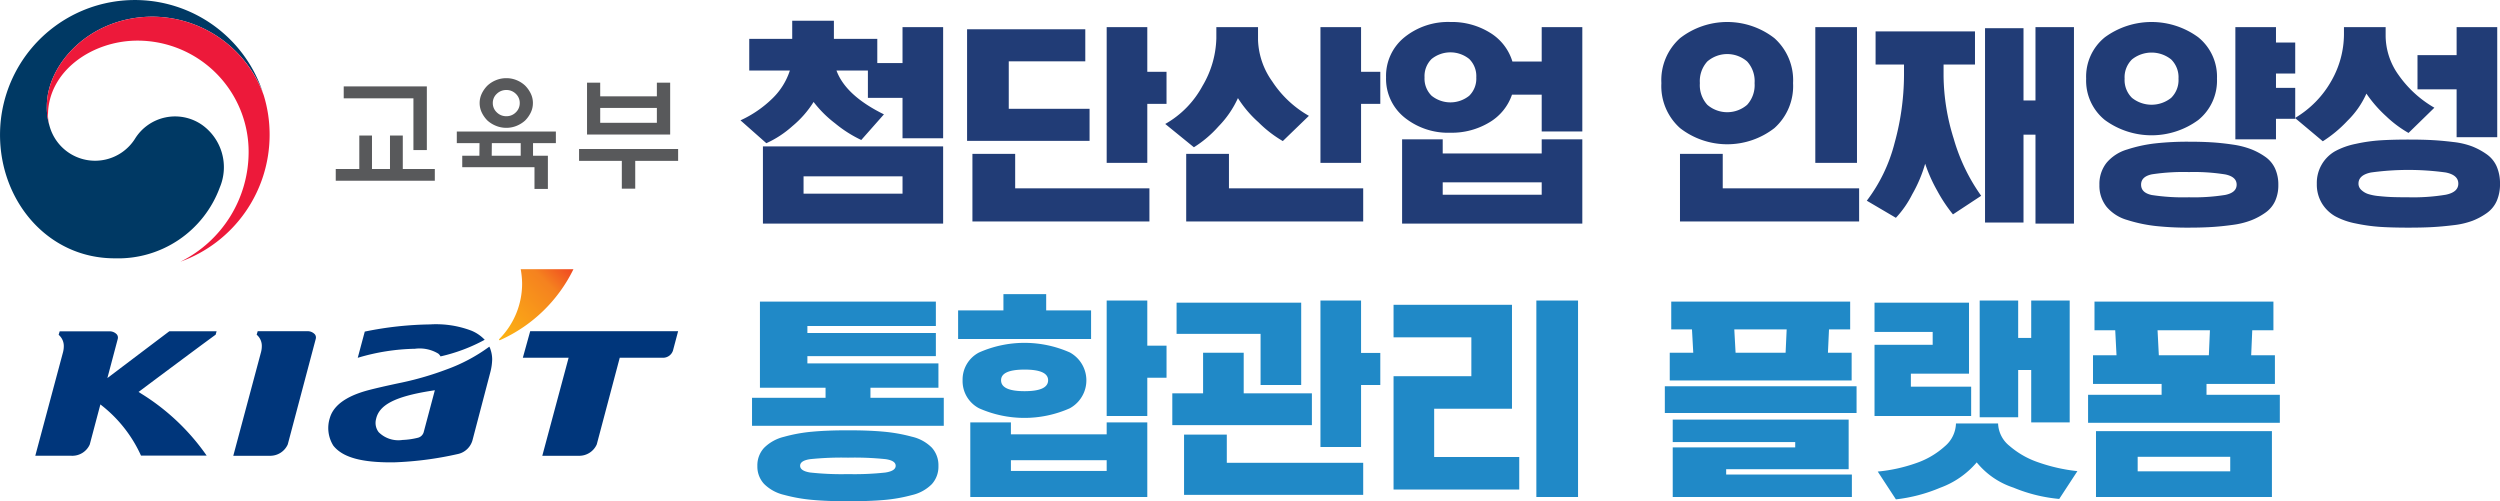
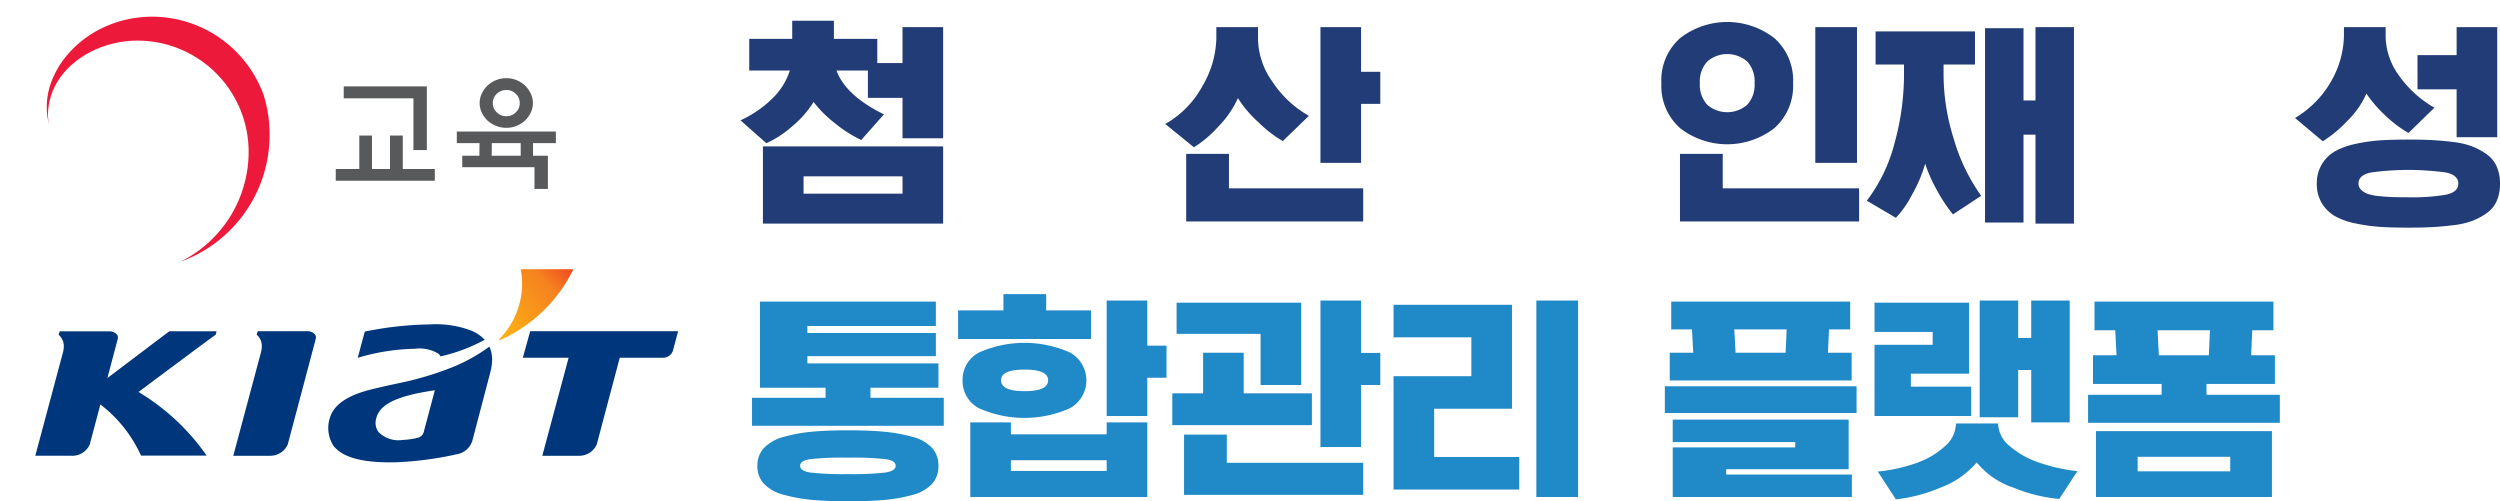
<svg xmlns="http://www.w3.org/2000/svg" id="Layer_1" data-name="Layer 1" viewBox="0 0 233.898 46.899">
  <defs>
    <style>.cls-1{fill:#00367b;}.cls-2{fill:url(#linear-gradient);}.cls-3{fill:#003964;}.cls-4{fill:#ed193a;}.cls-5{fill:#58595b;}.cls-6{fill:#213c76;}.cls-7{fill:#2089c7;}</style>
    <linearGradient id="linear-gradient" x1="-1132.327" y1="-552.6" x2="-1112.018" y2="-572.278" gradientTransform="translate(472.895 247.913) scale(0.376)" gradientUnits="userSpaceOnUse">
      <stop offset="0.006" stop-color="#fdb812" />
      <stop offset="0.7" stop-color="#f5821f" />
      <stop offset="0.899" stop-color="#f15321" />
      <stop offset="1" stop-color="#ef4122" />
    </linearGradient>
  </defs>
  <path class="cls-1" d="M31.047,40.037a.918.918,0,0,0-.736-.294H25.697c-.013.048-.084.283-.096.327a1.37,1.37,0,0,1,.48,1.107,2.175,2.175,0,0,1-.069.508L23.413,51.397h3.39A1.795,1.795,0,0,0,28.51,50.333l2.617-9.867a.521.521,0,0,0,.019-.135A.469.469,0,0,0,31.047,40.037Z" transform="translate(-1.587 -8.755)" />
  <path class="cls-1" d="M51.192,39.743l-.689,2.483h4.283L52.324,51.397h3.388a1.795,1.795,0,0,0,1.708-1.065l2.15-8.107h4.106a.974.974,0,0,0,.876-.678l.479-1.805Z" transform="translate(-1.587 -8.755)" />
  <path class="cls-2" d="M50.303,33.938a7.977,7.977,0,0,1,.132,1.285,7.355,7.355,0,0,1-2.11,5.225c-.094.101-.042.175.078.114a13.989,13.989,0,0,0,6.836-6.623Z" transform="translate(-1.587 -8.755)" />
  <path class="cls-1" d="M41.811,39.107a32.238,32.238,0,0,0-6.096.672c-.053.195-.522,1.944-.658,2.452a19.782,19.782,0,0,1,5.338-.845v.001a3.379,3.379,0,0,1,2.197.452.836.836,0,0,1,.209.261,15.939,15.939,0,0,0,4.133-1.555l.001-.002a3.619,3.619,0,0,0-1.231-.846A9.309,9.309,0,0,0,41.811,39.107Z" transform="translate(-1.587 -8.755)" />
  <path class="cls-1" d="M47.5,41.523a1.473,1.473,0,0,0-.132-.336,15.808,15.808,0,0,1-3.998,2.132A28.945,28.945,0,0,1,39.208,44.54s-1.763.363-3.02.685c-1.3.334-3.261,1.022-3.735,2.614a3.096,3.096,0,0,0,.325,2.617c.863,1.081,2.6,1.589,5.667,1.556a31.933,31.933,0,0,0,5.938-.77,1.826,1.826,0,0,0,1.437-1.403l1.637-6.241a5.185,5.185,0,0,0,.178-1.212A2.85,2.85,0,0,0,47.5,41.523Zm-6.276,7.678a.753.753,0,0,1-.562.515,7.06,7.06,0,0,1-1.417.201,2.61,2.61,0,0,1-2.227-.726,1.417,1.417,0,0,1-.246-1.231v-.001c.289-1.315,1.747-2.107,5.202-2.647l.297-.047Z" transform="translate(-1.587 -8.755)" />
  <path class="cls-1" d="M14.802,45.584l-.252-.159s5.444-4.073,7.215-5.359l.086-.319H17.432c-.101.071-5.799,4.38-5.799,4.38l.968-3.651a.546.546,0,0,0,.019-.134.47.47,0,0,0-.099-.295.919.919,0,0,0-.736-.293l-4.614-.001c-.013.049-.084.284-.096.327a1.377,1.377,0,0,1,.48,1.109,2.186,2.186,0,0,1-.069.507l-2.598,9.7H8.277a1.788,1.788,0,0,0,1.707-1.052l.995-3.752.238.189a12.512,12.512,0,0,1,3.561,4.598h6.143A20.743,20.743,0,0,0,14.802,45.584Z" transform="translate(-1.587 -8.755)" />
-   <path class="cls-3" d="M20.484,20.435a4.413,4.413,0,0,0-6.277,1.317A4.417,4.417,0,0,1,6.222,20.538h-.001l-.013-.046c-.004-.019-.01-.037-.015-.056A5.661,5.661,0,0,1,5.968,18.681c0-3.958,4.061-8.366,9.911-8.366a11.156,11.156,0,0,1,10.3,7.094c-.015-.044-.029-.089-.044-.134a12.615,12.615,0,0,0-24.546,4.092c0,6.226,4.491,11.556,10.72,11.556a10.131,10.131,0,0,0,9.839-6.624A4.861,4.861,0,0,0,20.484,20.435Z" transform="translate(-1.587 -8.755)" />
  <path class="cls-4" d="M26.257,17.655a11.12,11.12,0,0,0-10.378-7.34c-5.85,0-9.911,4.407-9.911,8.366a5.661,5.661,0,0,0,.226,1.754,3.711,3.711,0,0,1-.116-.9c0-4.122,4.128-6.979,8.371-6.979A10.4,10.4,0,0,1,24.848,22.956a11.464,11.464,0,0,1-6.356,10.272l.002.003a12.618,12.618,0,0,0,8.318-11.863A12.462,12.462,0,0,0,26.257,17.655Z" transform="translate(-1.587 -8.755)" />
  <path class="cls-5" d="M35.203,24.568v-3.131H36.39v3.131h1.684v-3.131h1.198v3.131h2.996v1.096H32.999v-1.096Zm5.064-1.775V17.956H33.745V16.837h7.777V22.793Z" transform="translate(-1.587 -8.755)" />
  <path class="cls-5" d="M52.847,23.325v3.108H51.593V24.398H44.834V23.325h1.605l.011-1.176H44.325V21.064h9.269V22.149H51.457v1.176Zm-1.402-4.928a2.016,2.016,0,0,1-.203.893,2.761,2.761,0,0,1-.531.746,2.721,2.721,0,0,1-.791.492,2.505,2.505,0,0,1-.961.186,2.544,2.544,0,0,1-.966-.186,2.706,2.706,0,0,1-.797-.492,2.75,2.75,0,0,1-.531-.746,2.062,2.062,0,0,1,0-1.786,2.753,2.753,0,0,1,.531-.746,2.585,2.585,0,0,1,.797-.503,2.537,2.537,0,0,1,.966-.186,2.498,2.498,0,0,1,.961.186,2.599,2.599,0,0,1,.791.503,2.764,2.764,0,0,1,.531.746A2.016,2.016,0,0,1,51.446,18.396Zm-3.854,4.928H50.304V22.149H47.603Zm2.623-4.928a1.16,1.16,0,0,0-.367-.865,1.229,1.229,0,0,0-.888-.356,1.248,1.248,0,0,0-.893.356,1.151,1.151,0,0,0-.373.865,1.168,1.168,0,0,0,.373.87,1.235,1.235,0,0,0,.893.361,1.217,1.217,0,0,0,.888-.361A1.177,1.177,0,0,0,50.214,18.396Z" transform="translate(-1.587 -8.755)" />
-   <path class="cls-5" d="M55.764,22.696h9.268v1.108H61.019v2.6H59.764V23.804H55.764Zm1.978-4.928h5.301V16.491h1.244v4.849H56.509V16.491h1.232Zm5.301,1.085H57.742v1.391h5.301Z" transform="translate(-1.587 -8.755)" />
  <path class="cls-6" d="M71.686,15.353V12.393h4.02V10.693h3.9v1.7h4.06v2.26h2.36V11.293h3.8V21.693H86.026V17.913H82.787V15.353H79.847q.859,2.34,4.44,4.1L82.166,21.853a11.66,11.66,0,0,1-2.45-1.56,10.698,10.698,0,0,1-2.01-2,9.434,9.434,0,0,1-1.98,2.26,9.527,9.527,0,0,1-2.44,1.6l-2.42-2.14a10.515,10.515,0,0,0,2.98-2.04,6.365,6.365,0,0,0,1.64-2.62Zm18.14,7.1v7.22H72.966V22.453ZM76.767,25.253V26.873h9.26V25.253Z" transform="translate(-1.587 -8.755)" />
-   <path class="cls-6" d="M92.066,21.933V11.493h11.06v3H95.966v4.44h7.56v3Zm.5,7.54V23.153h4V26.373H109.126v3.1ZM108.927,11.293v4.18h1.799v3h-1.799v5.52h-3.8V11.293Z" transform="translate(-1.587 -8.755)" />
  <path class="cls-6" d="M124.047,19.593l-2.441,2.36a11.105,11.105,0,0,1-2.269-1.75,10.636,10.636,0,0,1-1.93-2.27,9.225,9.225,0,0,1-1.81,2.64,10.595,10.595,0,0,1-2.31,1.96l-2.681-2.18a8.969,8.969,0,0,0,3.481-3.55,9.159,9.159,0,0,0,1.3-4.45v-1.06h3.9v1.22a7.057,7.057,0,0,0,1.33,3.86A9.965,9.965,0,0,0,124.047,19.593Zm-11.48,9.88V23.153h4V26.373H129.127v3.1ZM128.927,11.293v4.18h1.8v3h-1.8v5.52H125.127V11.293Z" transform="translate(-1.587 -8.755)" />
-   <path class="cls-6" d="M132.986,19.743a4.641,4.641,0,0,1-1.72-3.75,4.642,4.642,0,0,1,1.72-3.75,6.503,6.503,0,0,1,4.301-1.43,6.768,6.768,0,0,1,3.699,1,4.778,4.778,0,0,1,2.101,2.7h2.74V11.293h3.8v9.76h-3.8V17.613h-2.78a4.814,4.814,0,0,1-2.13,2.6,6.818,6.818,0,0,1-3.63.96A6.501,6.501,0,0,1,132.986,19.743Zm-.22,9.93V21.793h3.8v1.32h9.261V21.793h3.8v7.88Zm2.76-15.4a2.247,2.247,0,0,0-.659,1.72,2.245,2.245,0,0,0,.659,1.72,2.808,2.808,0,0,0,3.521,0,2.246,2.246,0,0,0,.66-1.72,2.248,2.248,0,0,0-.66-1.72,2.81,2.81,0,0,0-3.521,0Zm1.04,12.7h9.261V25.813h-9.261Z" transform="translate(-1.587 -8.755)" />
  <path class="cls-6" d="M158.775,20.743a5.263,5.263,0,0,1-1.75-4.21,5.262,5.262,0,0,1,1.75-4.21,7.194,7.194,0,0,1,8.82,0,5.266,5.266,0,0,1,1.75,4.21,5.266,5.266,0,0,1-1.75,4.21,7.196,7.196,0,0,1-8.82,0Zm-.01,8.73V23.153h4V26.373h12.76v3.1Zm2.56-14.97a2.729,2.729,0,0,0-.699,2.03,2.727,2.727,0,0,0,.699,2.03,2.853,2.853,0,0,0,3.721,0,2.731,2.731,0,0,0,.699-2.03,2.733,2.733,0,0,0-.699-2.03,2.853,2.853,0,0,0-3.721,0Zm14-3.21V23.993h-3.899V11.293Z" transform="translate(-1.587 -8.755)" />
  <path class="cls-6" d="M177.065,14.793V11.693h9.3V14.793h-2.939v1.12a20.201,20.201,0,0,0,.949,5.82,17.458,17.458,0,0,0,2.57,5.34l-2.64,1.74a14.202,14.202,0,0,1-1.471-2.21,14.322,14.322,0,0,1-1.13-2.53,12.941,12.941,0,0,1-1.21,2.86,9.362,9.362,0,0,1-1.529,2.2l-2.721-1.6a15.082,15.082,0,0,0,2.61-5.44,24.094,24.094,0,0,0,.87-6.3v-1Zm18.56-3.5V29.673h-3.6V21.353h-1.12v8.22h-3.6V11.393h3.6v6.76h1.12V11.293Z" transform="translate(-1.587 -8.755)" />
-   <path class="cls-6" d="M198.516,19.983a4.733,4.733,0,0,1-1.75-3.87,4.734,4.734,0,0,1,1.75-3.87,7.392,7.392,0,0,1,8.74,0,4.737,4.737,0,0,1,1.75,3.87,4.736,4.736,0,0,1-1.75,3.87,7.392,7.392,0,0,1-8.74,0Zm15.93,4.55a3.635,3.635,0,0,1,.3,1.52,3.565,3.565,0,0,1-.3,1.51,2.709,2.709,0,0,1-.9,1.08,6.219,6.219,0,0,1-1.329.72,7.568,7.568,0,0,1-1.73.43q-1.0.14-1.95.2-.949.06-2.15.06a27.667,27.667,0,0,1-3.181-.16,13.88,13.88,0,0,1-2.609-.56,3.919,3.919,0,0,1-1.92-1.23,3.155,3.155,0,0,1-.67-2.05,3.188,3.188,0,0,1,.67-2.07,3.984,3.984,0,0,1,1.92-1.24,13.368,13.368,0,0,1,2.609-.57,27.554,27.554,0,0,1,3.181-.16q1.2,0,2.15.06.951.06,1.95.21a7.889,7.889,0,0,1,1.73.44,6.214,6.214,0,0,1,1.329.72A2.695,2.695,0,0,1,214.445,24.533ZM201.056,14.313a2.334,2.334,0,0,0-.691,1.8,2.333,2.333,0,0,0,.691,1.8,2.936,2.936,0,0,0,3.66,0,2.333,2.333,0,0,0,.69-1.8,2.334,2.334,0,0,0-.69-1.8,2.938,2.938,0,0,0-3.66,0Zm8.72,12.68q1.069-.221,1.07-.96,0-.74-1.07-.96a18.637,18.637,0,0,0-3.39-.22,19.551,19.551,0,0,0-3.46.21q-1.021.21-1.02.97,0,.76,1.01.97a19.495,19.495,0,0,0,3.471.21A18.648,18.648,0,0,0,209.775,26.993Zm4.75-15.7v1.44h1.8v2.9h-1.8v1.34h1.8V19.873h-1.8v1.92h-3.8v-10.5Z" transform="translate(-1.587 -8.755)" />
  <path class="cls-6" d="M229.346,18.833l-2.42,2.36a10.633,10.633,0,0,1-2.08-1.55,12.03,12.03,0,0,1-1.86-2.13,8.239,8.239,0,0,1-1.78,2.55,11.825,11.825,0,0,1-2.3,1.91l-2.6-2.18a9.363,9.363,0,0,0,3.43-3.52,8.857,8.857,0,0,0,1.15-4.26V11.293h3.9v.88a6.35,6.35,0,0,0,1.21,3.6A10.433,10.433,0,0,0,229.346,18.833Zm5.83,5.5a3.98,3.98,0,0,1,.31,1.62,3.908,3.908,0,0,1-.31,1.61,2.743,2.743,0,0,1-.931,1.13,6.165,6.165,0,0,1-1.34.72,7.489,7.489,0,0,1-1.78.41q-1.059.13-1.989.18-.93.05-2.21.05-1.521,0-2.631-.07a16.196,16.196,0,0,1-2.3-.32,6.7,6.7,0,0,1-1.939-.68,3.475,3.475,0,0,1-1.23-1.2,3.396,3.396,0,0,1-.479-1.83,3.407,3.407,0,0,1,1.71-3.05,6.894,6.894,0,0,1,1.939-.69,15.371,15.371,0,0,1,2.311-.33q1.119-.07,2.62-.07,1.279,0,2.21.05.93.05,1.989.18a7.16,7.16,0,0,1,1.78.42,6.526,6.526,0,0,1,1.34.73A2.735,2.735,0,0,1,235.176,24.333ZM230.415,26.973q1.17-.24,1.17-1.04,0-.8-1.17-1.04a25.662,25.662,0,0,0-7,0q-1.169.24-1.17,1.04a.789.789,0,0,0,.261.59,1.712,1.712,0,0,0,.63.38,4.793,4.793,0,0,0,1.04.2q.669.07,1.25.09.579.02,1.5.02A18.738,18.738,0,0,0,230.415,26.973Zm-2.649-9.86V13.913h3.66V11.293h3.8V21.593h-3.8v-4.48Z" transform="translate(-1.587 -8.755)" />
  <path class="cls-7" d="M72.686,45.033V36.974h16.46v2.28h-12.02v.659h12.02v2.16h-12.02v.681H89.386v2.279H83.026v.94h6.86v2.62H71.946V45.974h6.88v-.94Zm16.7,7.32a2.431,2.431,0,0,1-.62,1.7,3.822,3.822,0,0,1-1.86,1.02,14.726,14.726,0,0,1-2.62.46q-1.38.12-3.36.12-1.94,0-3.35-.13a15.126,15.126,0,0,1-2.64-.47,3.891,3.891,0,0,1-1.86-1.02,2.377,2.377,0,0,1-.63-1.68,2.404,2.404,0,0,1,.63-1.7,3.949,3.949,0,0,1,1.86-1.03,14.592,14.592,0,0,1,2.64-.479q1.41-.131,3.35-.13,1.98,0,3.36.13a15.36,15.36,0,0,1,2.62.47,3.823,3.823,0,0,1,1.86,1.02A2.455,2.455,0,0,1,89.386,52.353Zm-4.95.61q.95-.151.95-.631,0-.479-.94-.619a28.516,28.516,0,0,0-3.52-.141,28.768,28.768,0,0,0-3.54.141q-.94.139-.94.619,0,.48.94.631a27.107,27.107,0,0,0,3.54.149A26.905,26.905,0,0,0,84.436,52.964Z" transform="translate(-1.587 -8.755)" />
  <path class="cls-7" d="M91.227,40.474V37.793h4.24V36.273h4V37.793h4.2v2.681Zm.42,3.859a2.85,2.85,0,0,1,1.54-2.6,10.48,10.48,0,0,1,8.5,0,2.977,2.977,0,0,1-.01,5.22,10.457,10.457,0,0,1-8.49,0A2.865,2.865,0,0,1,91.647,44.333Zm.72,10.921V48.273h3.8v1.12h8.96V48.273h3.8v6.981ZM95.247,44.333q0,1.021,2.2,1.02,2.199,0,2.2-1.02,0-.999-2.2-1Q95.246,43.333,95.247,44.333Zm.92,8.48h8.96v-1h-8.96ZM108.927,36.873v4.221h1.8v3h-1.8v3.58h-3.8V36.873Z" transform="translate(-1.587 -8.755)" />
  <path class="cls-7" d="M111.267,48.533V45.554h2.88V41.754h3.8v3.8h6.38v2.979Zm.4-8.54v-2.92h11.659v7.7h-3.8V39.993Zm.699,15.06V49.413h4v2.641H129.127v3ZM128.927,36.873v4.9h1.8v3h-1.8v5.8H125.127V36.873Z" transform="translate(-1.587 -8.755)" />
  <path class="cls-7" d="M131.967,54.554V43.953h7.279V40.313h-7.279V37.273h11.08v9.72h-7.28v4.521h7.96v3.04ZM149.227,36.873V55.254h-3.9V36.873Z" transform="translate(-1.587 -8.755)" />
  <path class="cls-7" d="M175.286,44.894v2.5H157.347v-2.5Zm-.46-3.14v2.6H157.807V41.754h2.2l-.12-2.181h-1.94V36.974h16.74v2.6h-1.98l-.1,2.181Zm-16.74,8.359V48.014h16.46v4.64h-11.46v.5h11.761v2.101H158.086V50.613h11.46v-.5Zm5.761-10.54.12,2.181h4.68l.1-2.181Z" transform="translate(-1.587 -8.755)" />
  <path class="cls-7" d="M176.966,47.674V41.014h5.441V39.813h-5.441V37.073h8.84v6.641h-5.439v1.22h5.64v2.74Zm7.62.699h3.941a2.802,2.802,0,0,0,1.069,2.101,8.101,8.101,0,0,0,2.731,1.55,16.131,16.131,0,0,0,3.62.81l-1.7,2.601a14.576,14.576,0,0,1-4.29-1.061,7.392,7.392,0,0,1-3.43-2.359,8.142,8.142,0,0,1-3.41,2.37,14.953,14.953,0,0,1-4.15,1.09l-1.7-2.601a14.965,14.965,0,0,0,3.591-.79,7.716,7.716,0,0,0,2.68-1.569A2.898,2.898,0,0,0,184.586,48.373Zm10.64-11.5V48.273H191.626V43.373h-1.22v4.42h-3.601V36.873h3.601v3.5h1.22v-3.5Z" transform="translate(-1.587 -8.755)" />
  <path class="cls-7" d="M214.886,45.693v2.62H196.946V45.693h6.88V44.674H197.406V41.993h2.2l-.12-2.34H197.546V36.974h16.74v2.68h-1.98l-.1,2.34h2.22v2.681h-6.399v1.02Zm-.74,3.4v6.16h-16.46V49.094Zm-12.56,2.399v1.36h8.66V51.493Zm1.86-11.84.12,2.34h4.68l.1-2.34Z" transform="translate(-1.587 -8.755)" />
</svg>